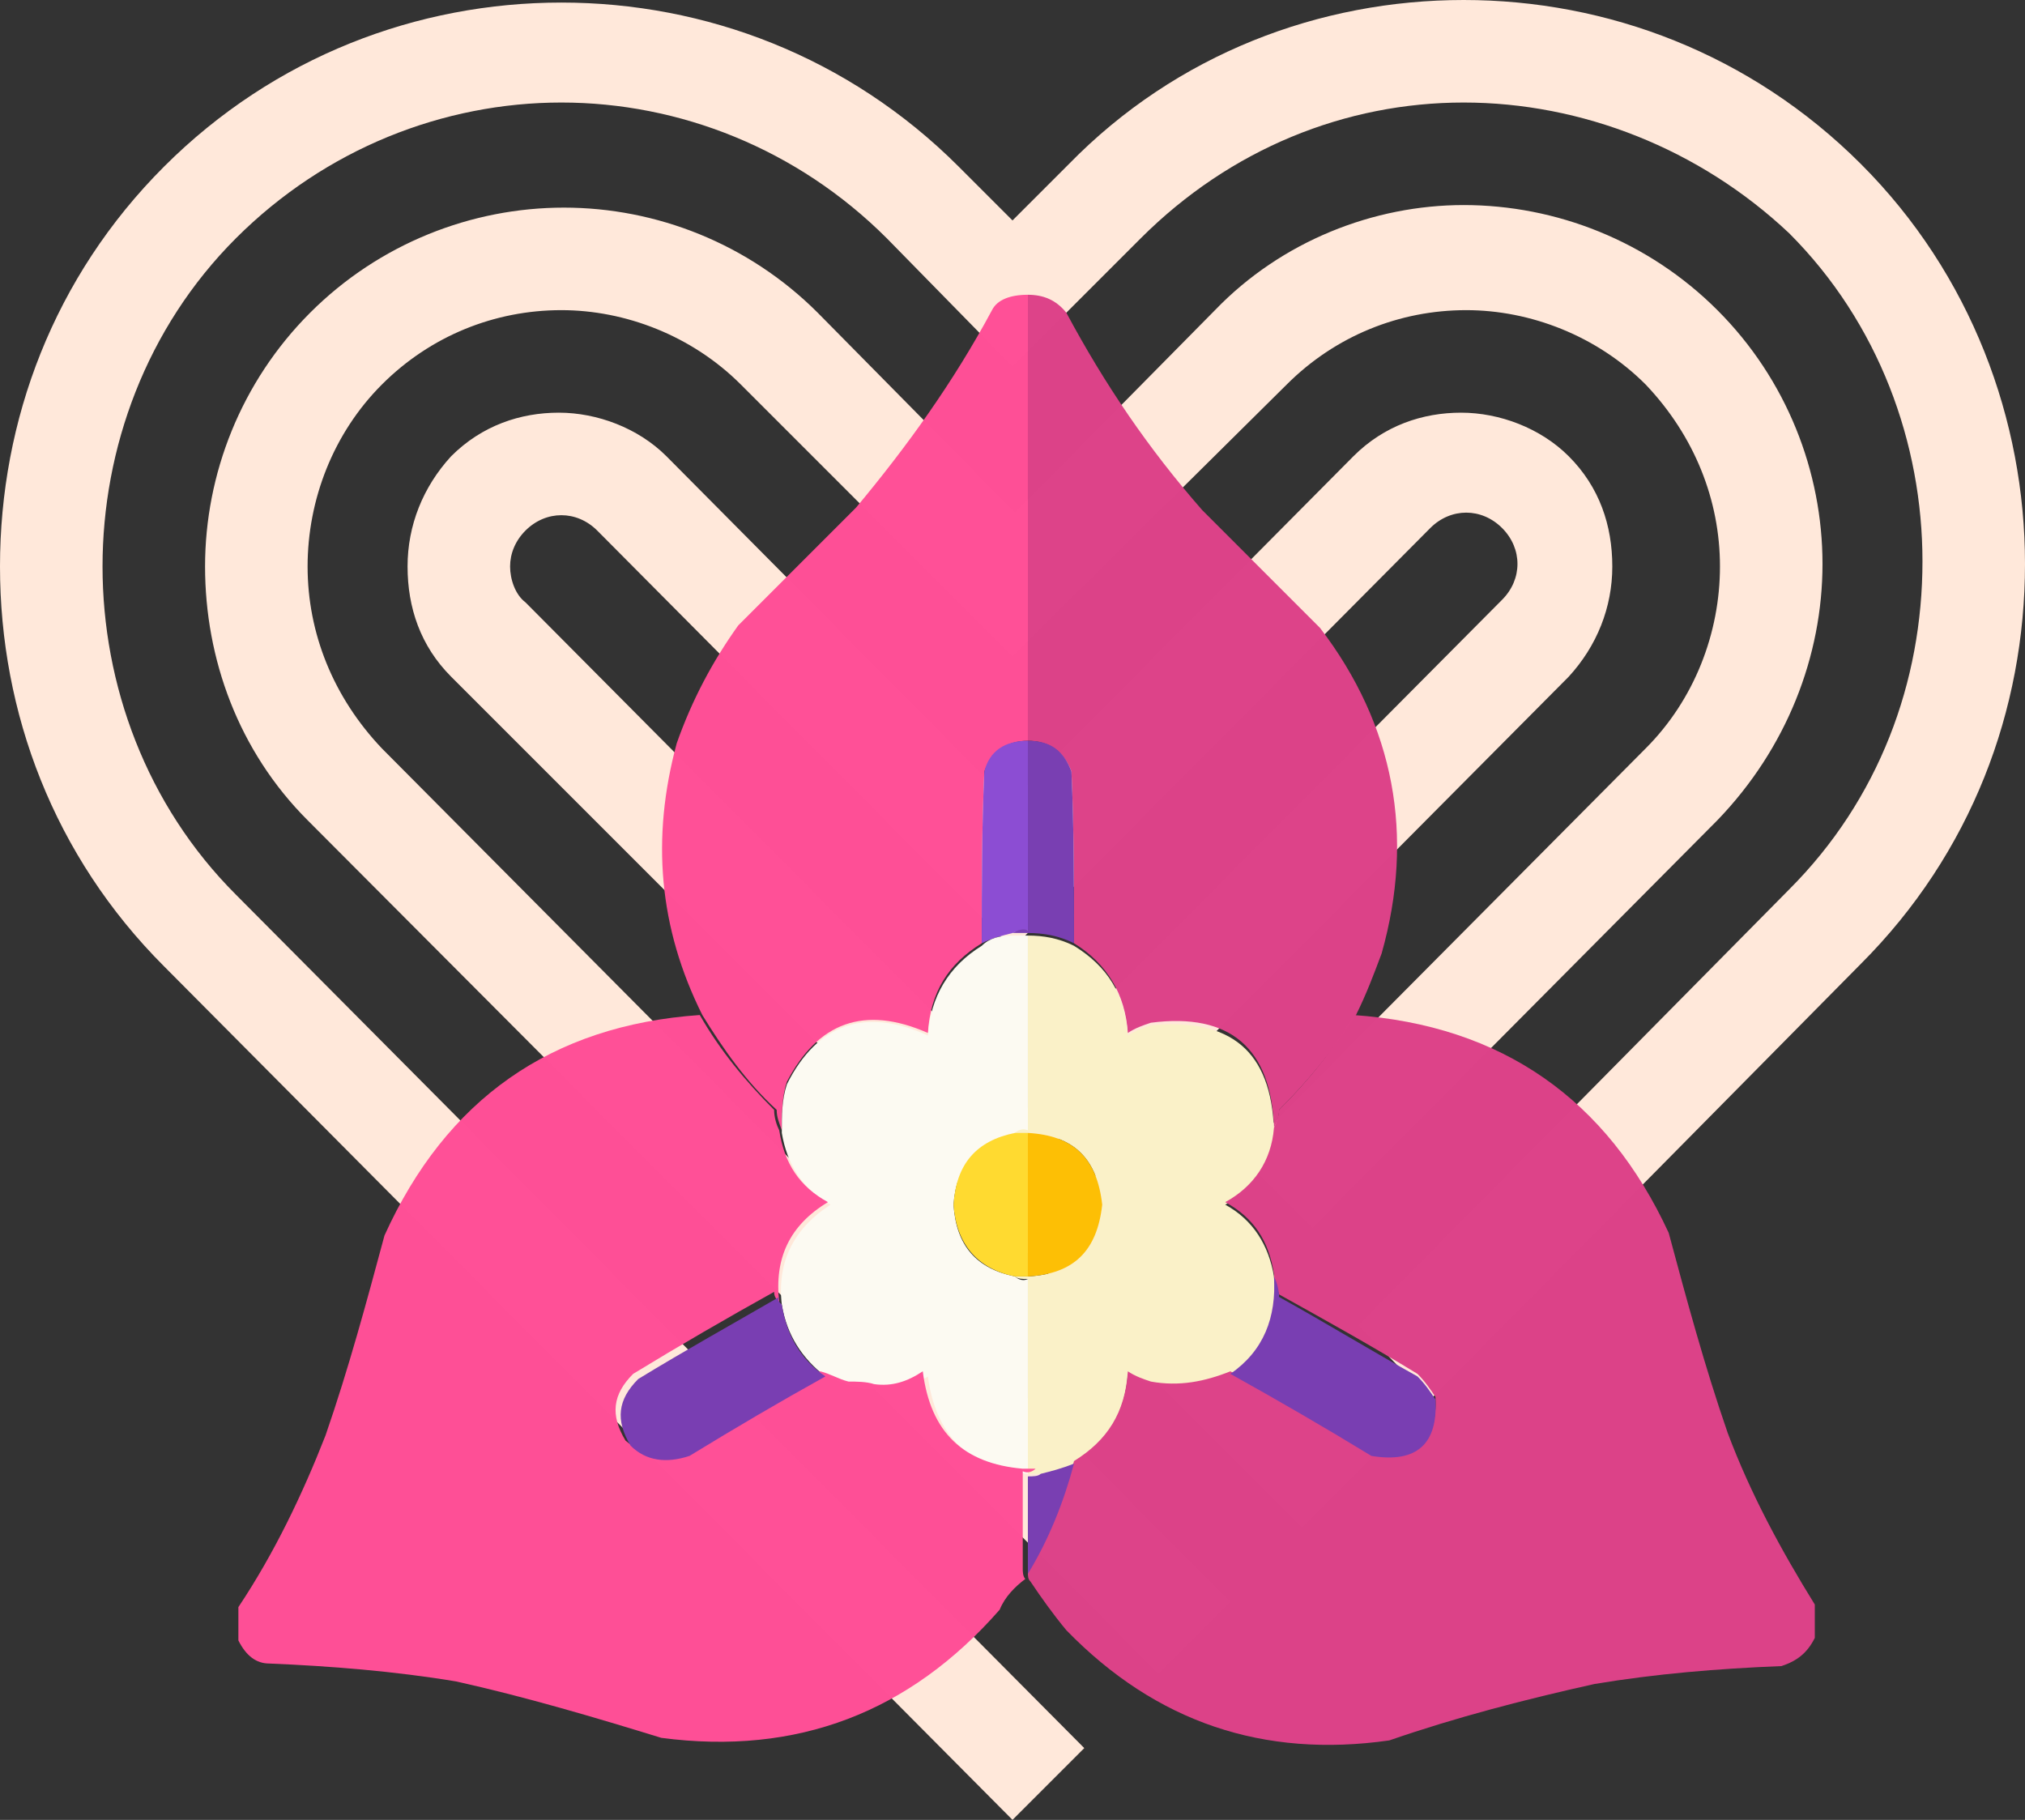
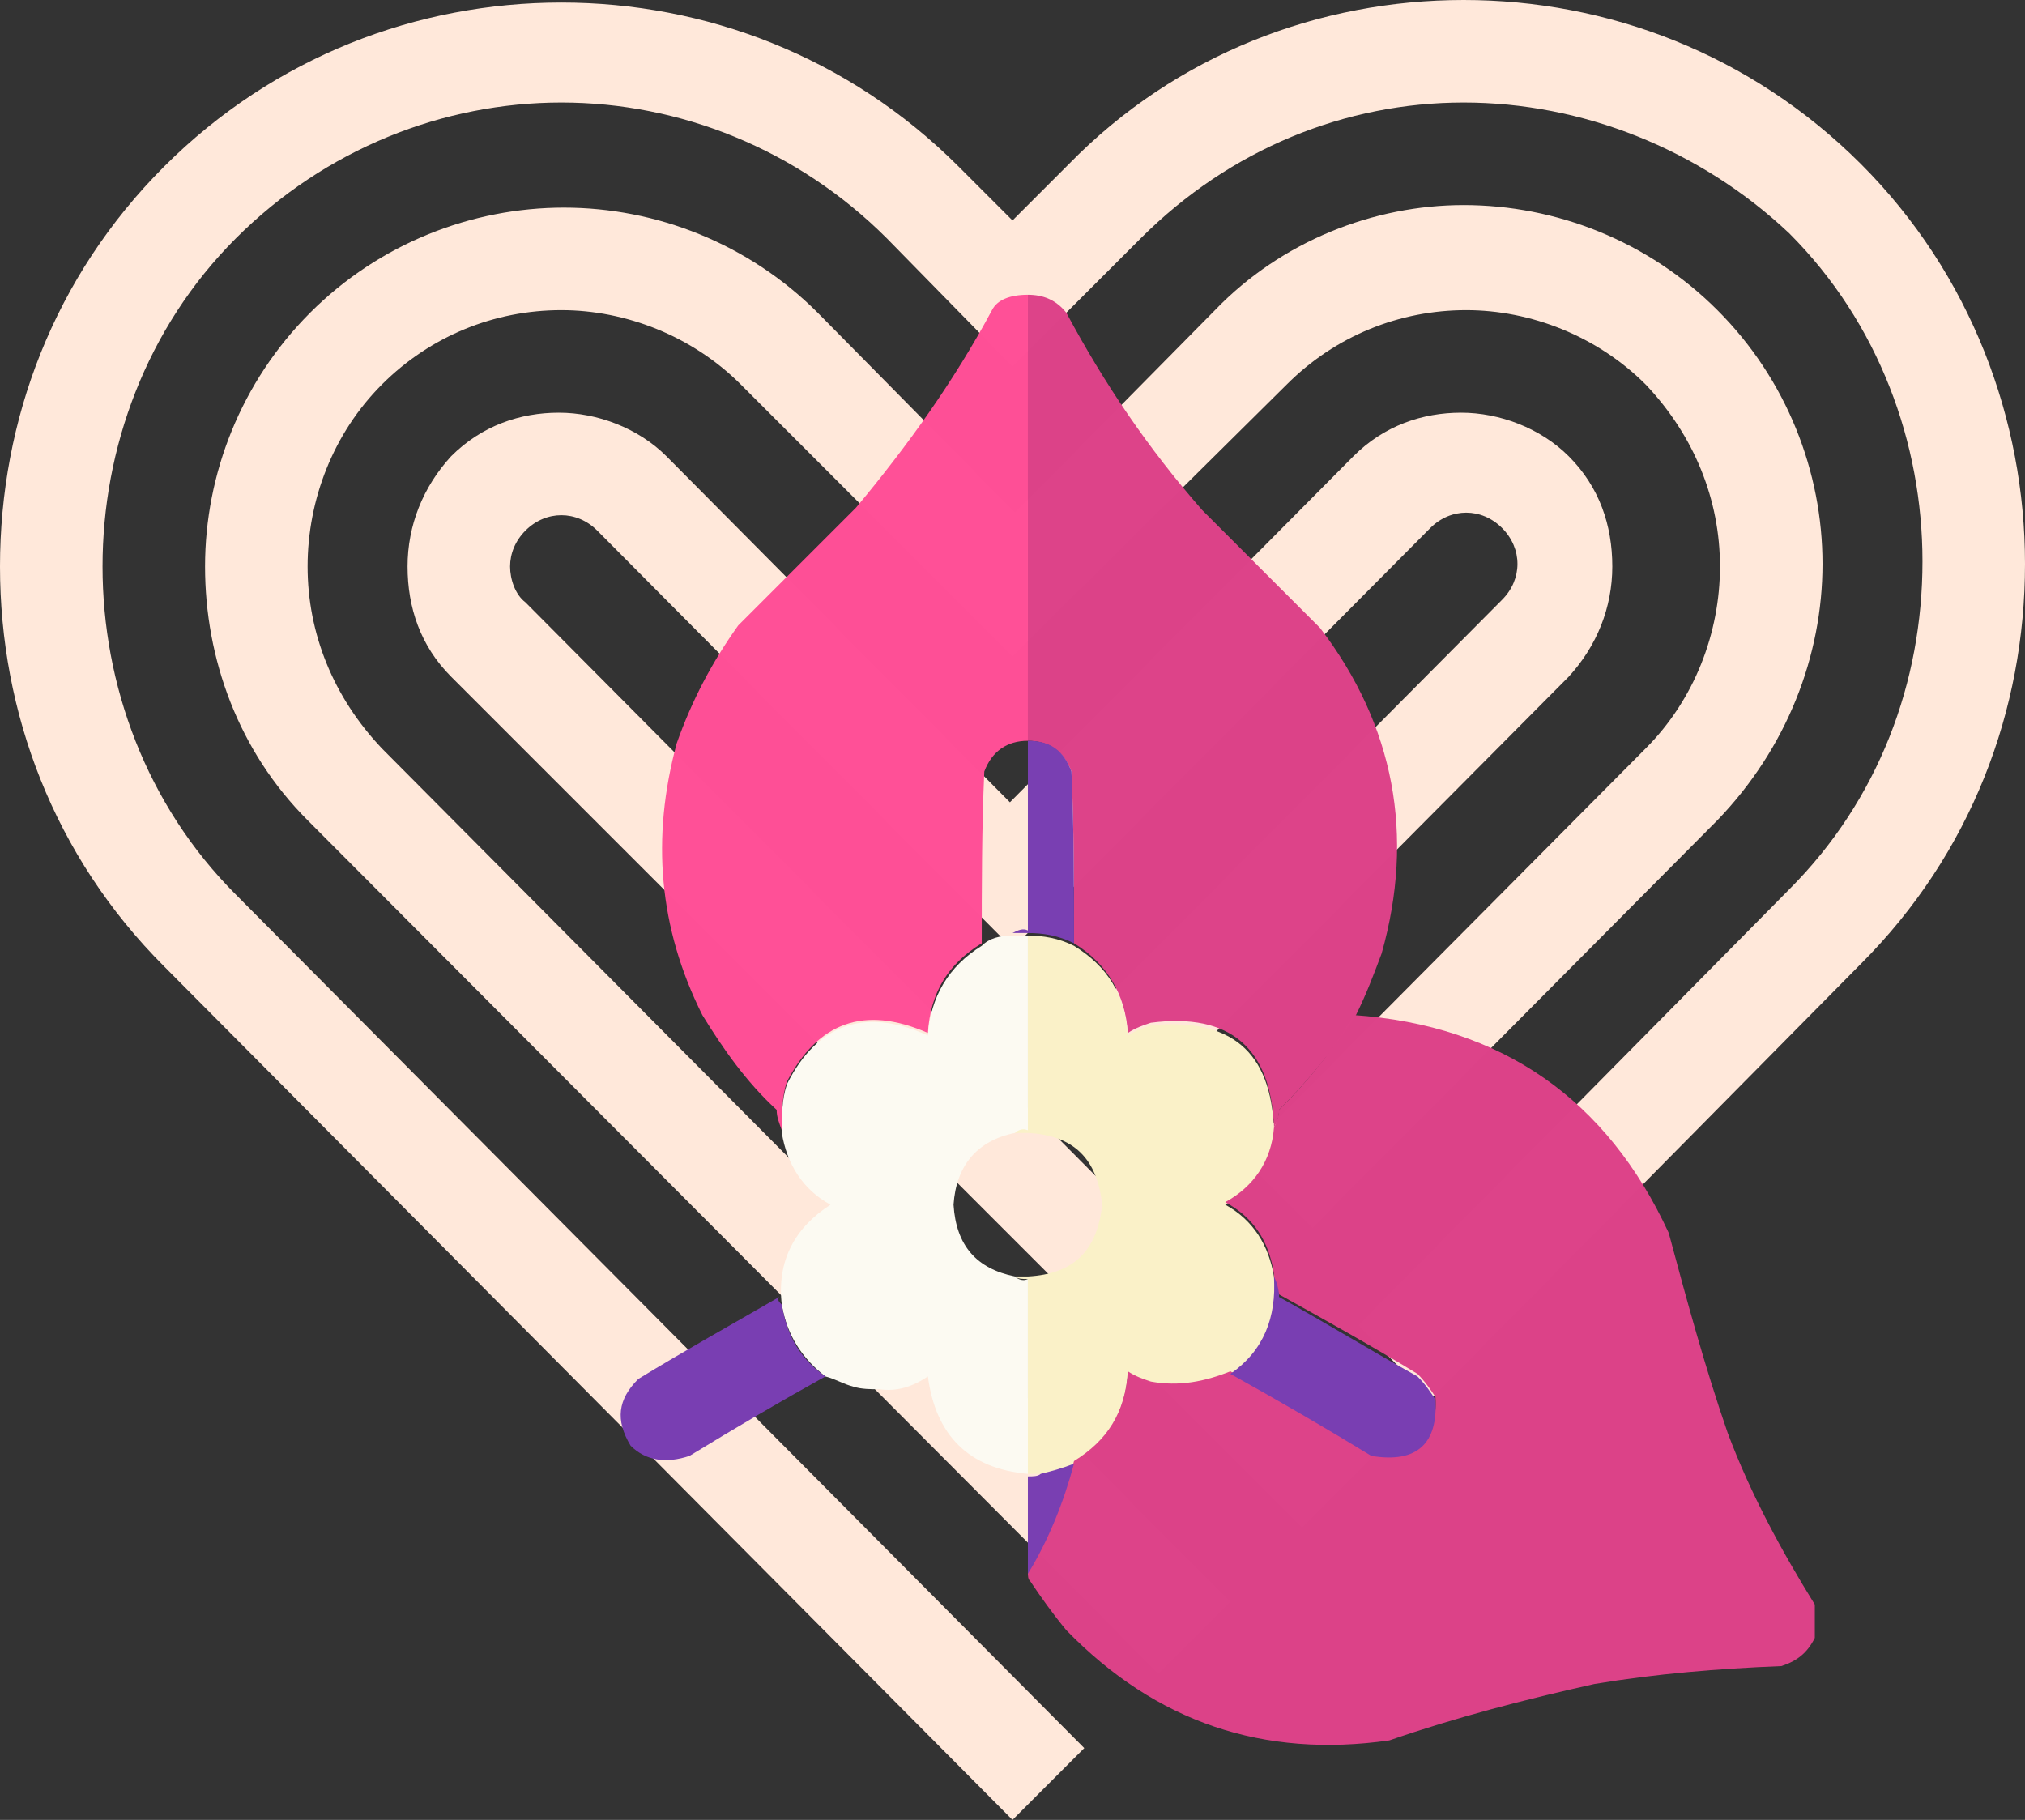
<svg xmlns="http://www.w3.org/2000/svg" id="Capa_1" x="0px" y="0px" viewBox="0 0 79 71" style="enable-background:new 0 0 79 71;" xml:space="preserve">
  <rect x="0" y="0" width="79" height="71" fill="#333333" stroke="none" />
  <style type="text/css">	.st0{fill:#FFE8DA;}	.st1{opacity:0.995;fill-rule:evenodd;clip-rule:evenodd;fill:#FF5097;enable-background:new    ;}	.st2{opacity:0.995;fill-rule:evenodd;clip-rule:evenodd;fill:#DD4389;enable-background:new    ;}	.st3{fill-rule:evenodd;clip-rule:evenodd;fill:#8C4DD3;}	.st4{fill-rule:evenodd;clip-rule:evenodd;fill:#793FB2;}	.st5{fill-rule:evenodd;clip-rule:evenodd;fill:#FCFAF2;}	.st6{fill-rule:evenodd;clip-rule:evenodd;fill:#FAF1C8;}	.st7{opacity:0.994;fill-rule:evenodd;clip-rule:evenodd;fill:#FF5097;enable-background:new    ;}	.st8{fill-rule:evenodd;clip-rule:evenodd;fill:#FFDA30;}	.st9{fill-rule:evenodd;clip-rule:evenodd;fill:#FDBF05;}	.st10{fill-rule:evenodd;clip-rule:evenodd;fill:#793EB2;}</style>
  <path class="st0" d="M53,51.7l16.8-17c3.5-3.5,5.2-8.1,5.2-12.8c0-4.6-1.7-9.3-5.2-12.8C66.3,5.8,61.7,4,57.1,4S48,5.8,44.5,9.3 l-5,5l-4.9-5c-3.5-3.5-8.1-5.3-12.7-5.3v0c-4.6,0-9.2,1.8-12.7,5.3C5.7,12.8,4,17.5,4,22.1c0,4.6,1.7,9.3,5.2,12.8l33.1,33.3 L39.5,71L6.4,37.7C2.1,33.4,0,27.8,0,22.1c0-5.7,2.1-11.3,6.4-15.6c4.3-4.3,9.9-6.4,15.5-6.4v0c5.6,0,11.2,2.1,15.5,6.4l2.1,2.1 l2.2-2.2C45.9,2.1,51.5,0,57.1,0s11.2,2.1,15.5,6.4C76.9,10.7,79,16.4,79,22c0,5.7-2.1,11.3-6.4,15.6l-16.8,17L53,51.7L53,51.7z  M48.4,45.1l15.8-15.9c1.9-1.9,2.9-4.5,2.9-7.1s-1-5.1-2.9-7.1c-1.9-1.9-4.5-2.9-7-2.9v0c-2.6,0-5.1,1-7,2.9L39.5,25.6L28.9,15 c-1.9-1.9-4.5-2.9-7-2.9v0c-2.6,0-5.1,1-7,2.9c-1.9,1.9-2.9,4.5-2.9,7.1h0c0,2.6,1,5.1,2.9,7.1l33.1,33.3l-2.8,2.8L12,32 C9.3,29.3,8,25.7,8,22.1h0c0-3.6,1.4-7.2,4.1-9.9c2.7-2.7,6.3-4.1,9.9-4.1v0c3.6,0,7.2,1.4,9.9,4.1l7.7,7.8l7.8-7.9 C50,9.4,53.6,8,57.1,8v0c3.6,0,7.2,1.4,9.9,4.1c2.7,2.7,4.1,6.3,4.1,9.9S69.7,29.2,67,32L51.2,47.9L48.4,45.1L48.4,45.1L48.4,45.1z  M42.7,39.4l15.9-16c0.4-0.4,0.6-0.9,0.6-1.4c0-0.5-0.2-1-0.6-1.4c-0.4-0.4-0.9-0.6-1.4-0.6c-0.5,0-1,0.2-1.4,0.6L39.5,37L23.3,20.7 c-0.4-0.4-0.9-0.6-1.4-0.6c-0.5,0-1,0.2-1.4,0.6h0c-0.4,0.4-0.6,0.9-0.6,1.4c0,0.5,0.2,1.1,0.6,1.4l33.1,33.3l-2.8,2.8L17.6,26.4v0 c-1.2-1.2-1.7-2.7-1.7-4.3c0-1.6,0.6-3.1,1.7-4.3c1.2-1.2,2.7-1.7,4.2-1.7c1.5,0,3.1,0.6,4.2,1.7l13.4,13.5l13.4-13.5 c1.2-1.2,2.7-1.7,4.2-1.7s3.1,0.6,4.2,1.7h0c1.2,1.2,1.7,2.7,1.7,4.3c0,1.6-0.6,3.1-1.7,4.3v0l-15.9,16L42.7,39.4L42.7,39.4 L42.7,39.4z" />
  <g>
    <path class="st1" d="M40.1,11.5c0,5.8,0,11.6,0,17.4c-0.8,0-1.4,0.4-1.7,1.2c-0.1,2.2-0.1,4.5-0.1,6.7c-1.3,0.8-2,1.9-2.1,3.5  c-2.5-1.1-4.3-0.4-5.5,1.9c-0.2,0.6-0.2,1.3-0.2,1.9c-0.1-0.3-0.2-0.5-0.2-0.8c-1.2-1.1-2.1-2.4-2.9-3.7c-1.7-3.4-2-6.9-1-10.6  c0.6-1.7,1.4-3.2,2.4-4.6c1.5-1.5,3-3,4.6-4.6c2-2.4,3.8-4.9,5.3-7.7C38.9,11.7,39.4,11.5,40.1,11.5z" />
  </g>
  <g>
    <path class="st2" d="M40.1,11.5c0.6,0,1.1,0.2,1.5,0.7c1.5,2.8,3.2,5.3,5.3,7.7c1.5,1.5,3,3,4.6,4.6c2.9,3.8,3.7,8.1,2.4,12.7  c-0.3,0.8-0.6,1.6-1,2.4C52,41,51,42.2,49.9,43.3c0,0.3-0.1,0.5-0.2,0.7c-0.1-3.1-1.7-4.5-4.8-4.1c-0.3,0.1-0.6,0.2-0.9,0.4  c-0.1-1.5-0.8-2.7-2.1-3.5c0-2.2,0-4.5-0.1-6.7c-0.3-0.8-0.9-1.2-1.7-1.2C40.1,23.1,40.1,17.3,40.1,11.5z" />
  </g>
  <g>
-     <path class="st3" d="M40.1,28.9c0,2.5,0,5,0,7.4c-0.2,0-0.4,0-0.6,0.1c-0.4,0.1-0.8,0.2-1.2,0.4c0-2.2,0-4.5,0.1-6.7  C38.6,29.3,39.2,28.9,40.1,28.9z" />
-   </g>
+     </g>
  <g>
    <path class="st4" d="M40.1,28.9c0.9,0,1.4,0.4,1.7,1.2c0.1,2.2,0.1,4.5,0.1,6.7c-0.6-0.3-1.2-0.4-1.8-0.4c-0.2,0-0.4,0-0.6,0  c0.2-0.1,0.4-0.2,0.6-0.1C40.1,33.9,40.1,31.4,40.1,28.9z" />
  </g>
  <g>
    <path class="st5" d="M39.5,36.5c0.2,0,0.4,0,0.6,0c0,2.5,0,5,0,7.6c-0.2,0-0.4,0-0.5,0.1c-1.5,0.3-2.3,1.3-2.4,2.8  c0.1,1.6,0.9,2.5,2.4,2.8c0.1,0.1,0.3,0.2,0.5,0.1c0,2.5,0,5,0,7.6c-2.3-0.2-3.6-1.5-3.9-3.8c-0.6,0.4-1.2,0.6-1.9,0.5  c-0.3,0-0.7,0-1-0.1c-0.4-0.1-0.7-0.3-1.1-0.4c-0.9-0.7-1.5-1.6-1.7-2.8c-0.2-1.7,0.5-3,1.9-3.9c-1.1-0.6-1.7-1.6-1.9-2.8  c0-0.7,0-1.3,0.2-1.9c1.2-2.4,3.1-3,5.5-1.9c0.1-1.5,0.8-2.7,2.1-3.5C38.6,36.6,39,36.5,39.5,36.5z" />
  </g>
  <g>
    <path class="st6" d="M40.1,36.5c0.6,0,1.2,0.1,1.8,0.4c1.3,0.8,2,1.9,2.1,3.5c0.3-0.2,0.6-0.3,0.9-0.4c3.1-0.3,4.7,1,4.8,4.1  c-0.1,1.3-0.8,2.3-1.9,2.9c1.1,0.6,1.7,1.6,1.9,2.8c0.2,1.6-0.4,2.9-1.7,3.8c-1,0.5-2,0.6-3.1,0.4c-0.3-0.1-0.6-0.2-0.9-0.4  c-0.1,1.5-0.8,2.7-2.1,3.5c-0.4,0.2-0.9,0.3-1.3,0.4c-0.2,0-0.3,0-0.5,0c0-2.5,0-5,0-7.6c-0.2,0-0.4,0-0.5-0.1c0.2,0,0.3,0,0.5,0  c1.8-0.1,2.7-1,2.9-2.8c-0.2-1.8-1.1-2.7-2.9-2.8c-0.2,0-0.3,0-0.5,0c0.1-0.1,0.3-0.2,0.5-0.1C40.1,41.5,40.1,39,40.1,36.5z" />
  </g>
  <g>
    <path class="st2" d="M52.8,39.6c5.8,0.4,9.9,3.3,12.3,8.5c0.7,2.6,1.4,5.2,2.3,7.8c0.9,2.4,2.1,4.6,3.4,6.7c0,0.4,0,0.9,0,1.3  c-0.3,0.6-0.7,0.9-1.3,1.1c-2.5,0.1-4.9,0.3-7.3,0.7c-2.7,0.6-5.4,1.3-8,2.2c-4.9,0.7-9.1-0.7-12.6-4.3c-0.5-0.6-1-1.3-1.4-1.9  c-0.1-0.1-0.1-0.2-0.1-0.4c0.8-1.3,1.4-2.8,1.8-4.3c1.3-0.8,2-1.9,2.1-3.5c0.3,0.2,0.6,0.3,0.9,0.4c1.1,0.2,2.1,0,3.1-0.4  c1.9,1,3.7,2.1,5.5,3.2c1.7,0.3,2.6-0.5,2.5-2.2c-0.2-0.3-0.4-0.6-0.7-0.9c-1.8-1.1-3.6-2.1-5.4-3.1c-0.1-0.3-0.2-0.5-0.2-0.8  c-0.2-1.3-0.8-2.2-1.9-2.8c1.1-0.6,1.8-1.6,1.9-2.9c0.1-0.2,0.2-0.5,0.2-0.7C51,42.2,52,41,52.8,39.6z" />
  </g>
  <g>
-     <path class="st7" d="M27.3,39.6c0.8,1.4,1.8,2.6,2.9,3.7c0,0.3,0.1,0.6,0.2,0.8c0.2,1.3,0.8,2.2,1.9,2.8c-1.5,0.9-2.1,2.2-1.9,3.9  c-0.1-0.1-0.2-0.2-0.2-0.4c-1.8,1-3.7,2.1-5.5,3.2c-0.8,0.8-0.9,1.6-0.3,2.6c0.7,0.6,1.5,0.8,2.3,0.4c1.7-1.1,3.5-2.1,5.3-3.1  c0.4,0.1,0.7,0.3,1.1,0.4c0.3,0,0.7,0,1,0.1c0.7,0.1,1.3-0.1,1.9-0.5c0.3,2.4,1.6,3.6,3.9,3.8c0.2,0,0.3,0,0.5,0  c-0.1,0.1-0.3,0.2-0.5,0.1c0,1.3,0,2.6,0,3.8c0,0.1,0,0.3,0.1,0.4c-0.4,0.3-0.8,0.7-1,1.2c-3.5,4-7.9,5.7-13.2,5  c-2.6-0.8-5.3-1.6-8-2.2c-2.4-0.4-4.9-0.6-7.3-0.7C10,64.9,9.6,64.6,9.3,64c0-0.4,0-0.9,0-1.3c1.4-2.1,2.5-4.4,3.4-6.7  c0.9-2.6,1.6-5.2,2.3-7.8C17.4,42.9,21.5,40,27.3,39.6z" />
-   </g>
+     </g>
  <g>
-     <path class="st8" d="M39.6,44.2c0.2,0,0.3,0,0.5,0c0,1.9,0,3.8,0,5.6c-0.2,0-0.3,0-0.5,0c-1.5-0.3-2.3-1.3-2.4-2.8  C37.3,45.4,38.1,44.5,39.6,44.2z" />
-   </g>
+     </g>
  <g>
-     <path class="st9" d="M40.1,44.2c1.8,0.1,2.7,1,2.9,2.8c-0.2,1.8-1.1,2.7-2.9,2.8C40.1,47.9,40.1,46,40.1,44.2z" />
-   </g>
+     </g>
  <g>
    <path class="st10" d="M30.5,50.9c0.2,1.2,0.7,2.1,1.7,2.8c-1.8,1-3.5,2-5.3,3.1c-0.9,0.3-1.7,0.2-2.3-0.4c-0.6-1-0.5-1.8,0.3-2.6  c1.8-1.1,3.6-2.1,5.5-3.2C30.3,50.7,30.4,50.8,30.5,50.9z" />
  </g>
  <g>
    <path class="st10" d="M49.7,49.8c0.1,0.2,0.2,0.5,0.2,0.8c1.8,1,3.6,2.1,5.4,3.1c0.3,0.3,0.5,0.6,0.7,0.9c0.1,1.7-0.7,2.5-2.5,2.2  c-1.8-1.1-3.7-2.2-5.5-3.2C49.3,52.7,49.8,51.4,49.7,49.8z" />
  </g>
  <g>
    <path class="st4" d="M41.9,57.1c-0.4,1.5-1,3-1.8,4.3c0-1.3,0-2.6,0-3.8c0.2,0,0.4,0,0.5-0.1C41,57.4,41.4,57.3,41.9,57.1z" />
  </g>
</svg>